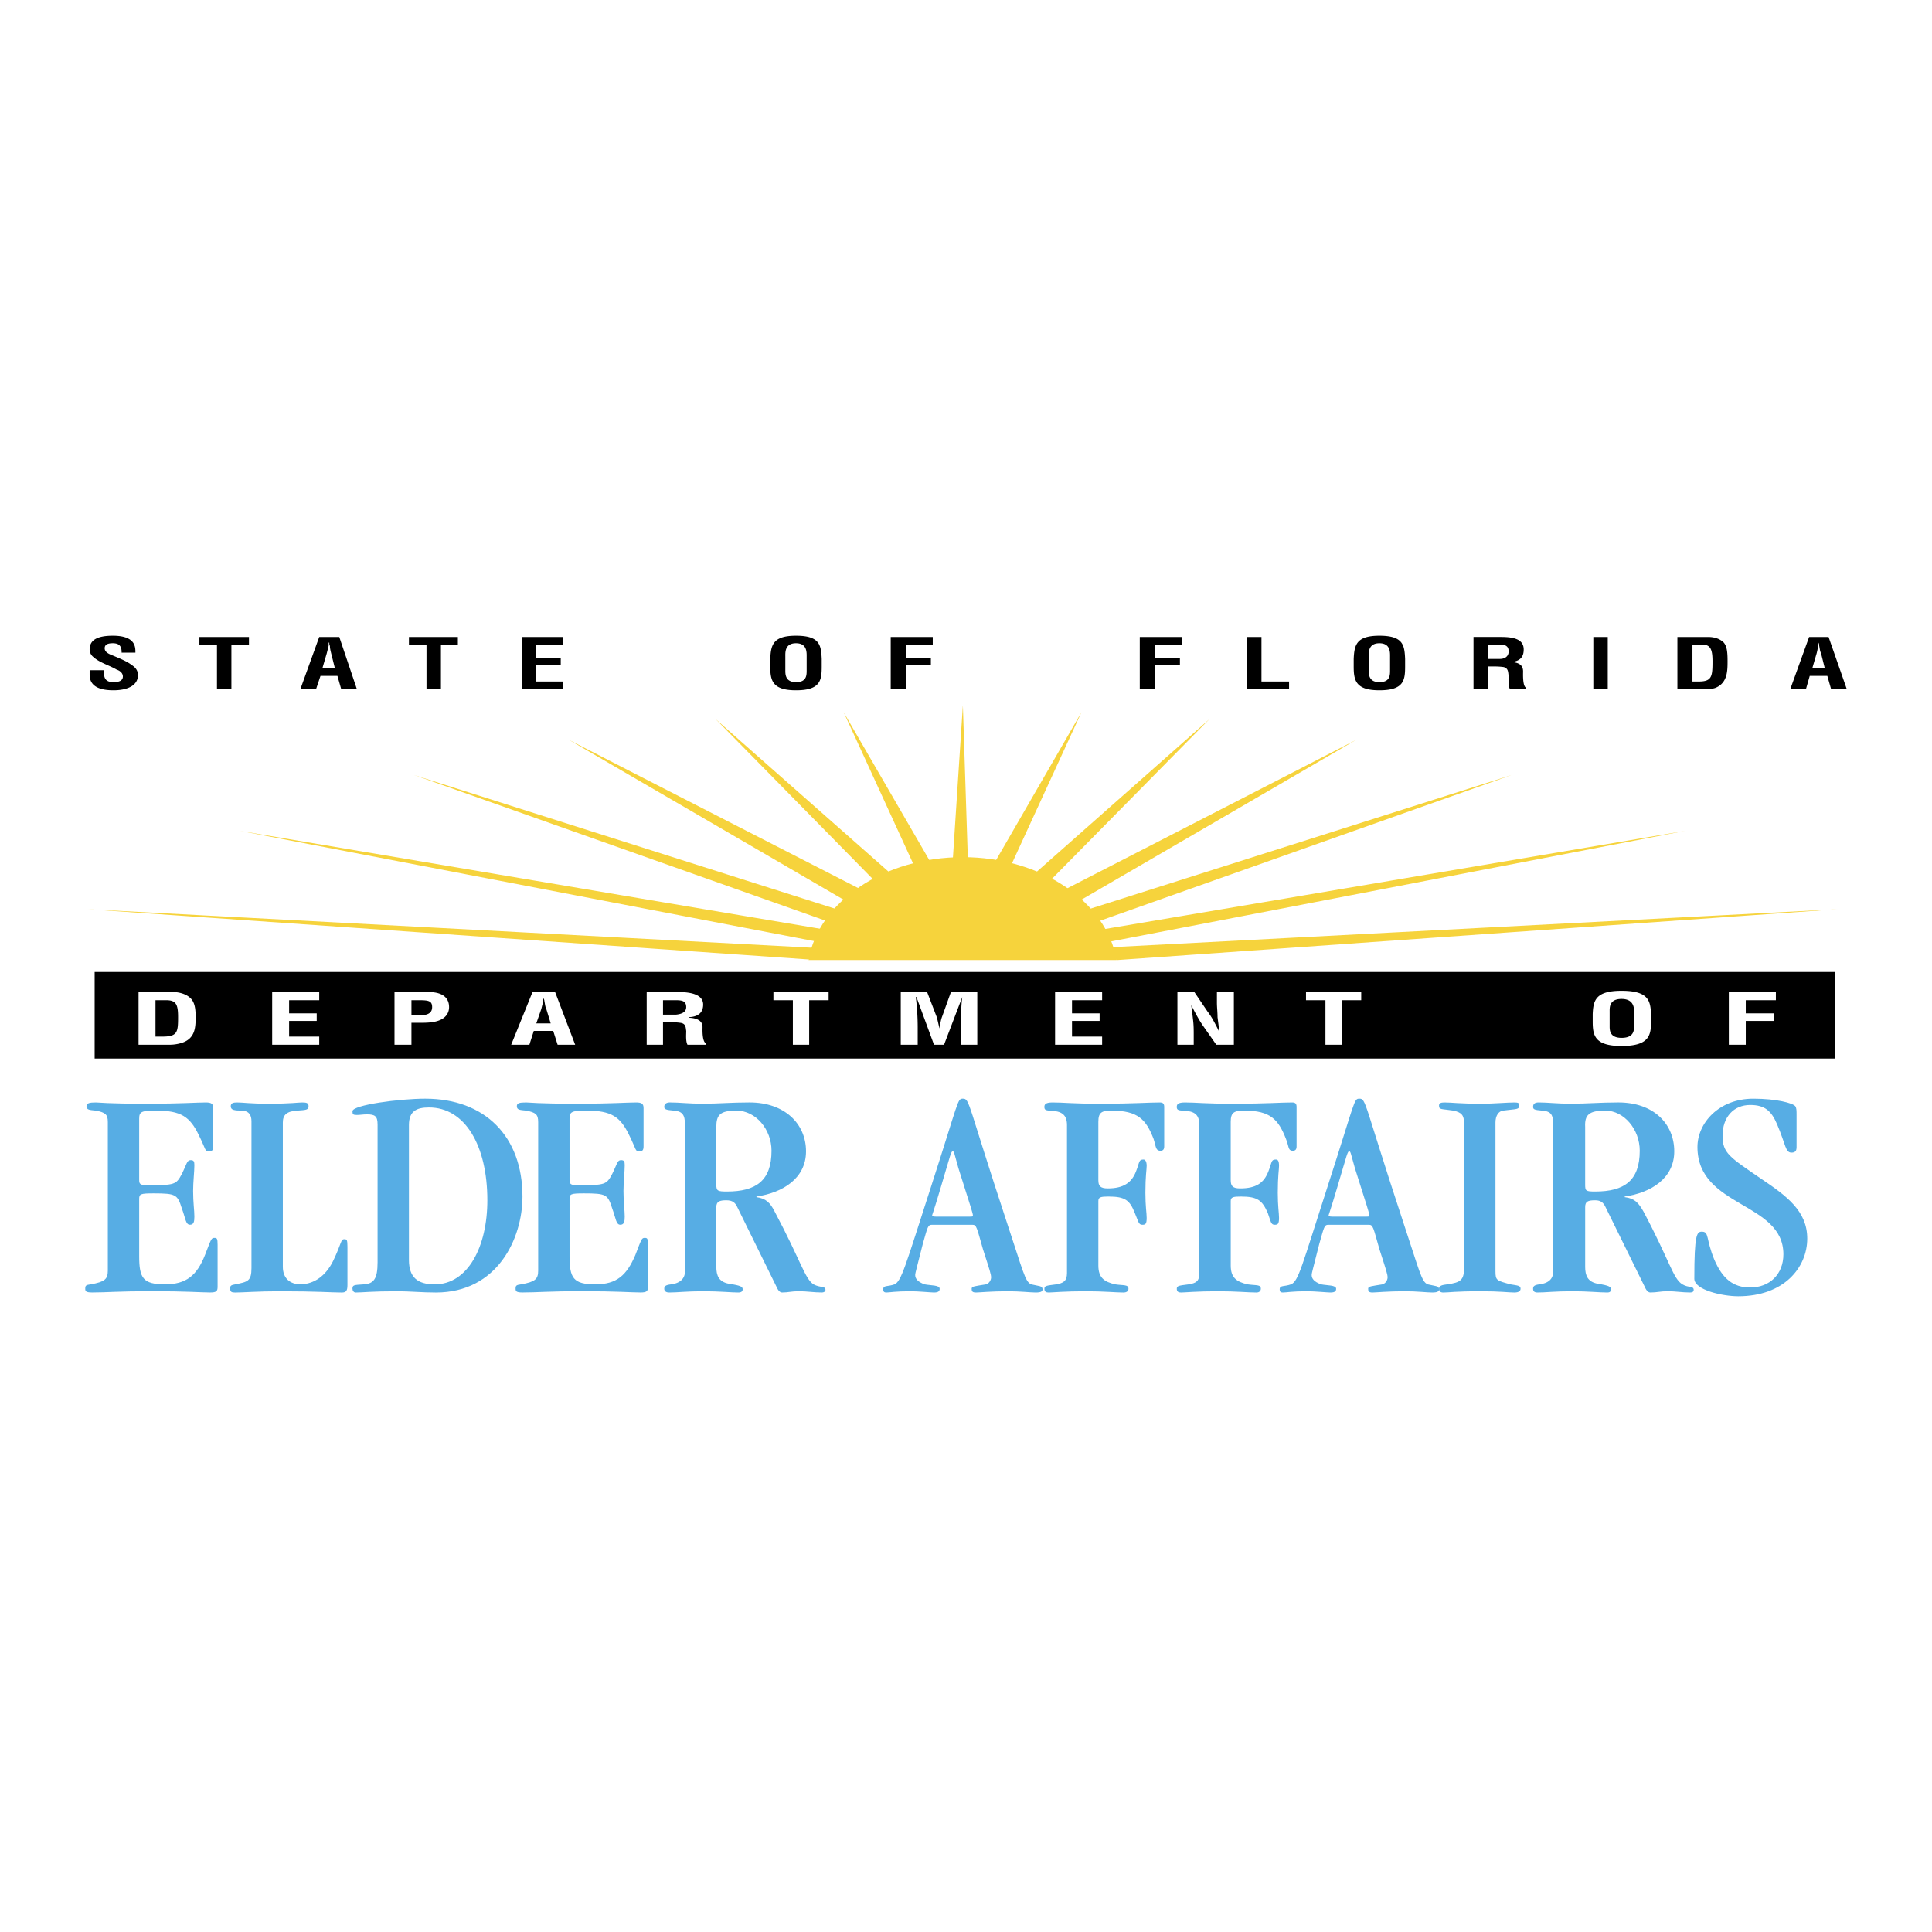
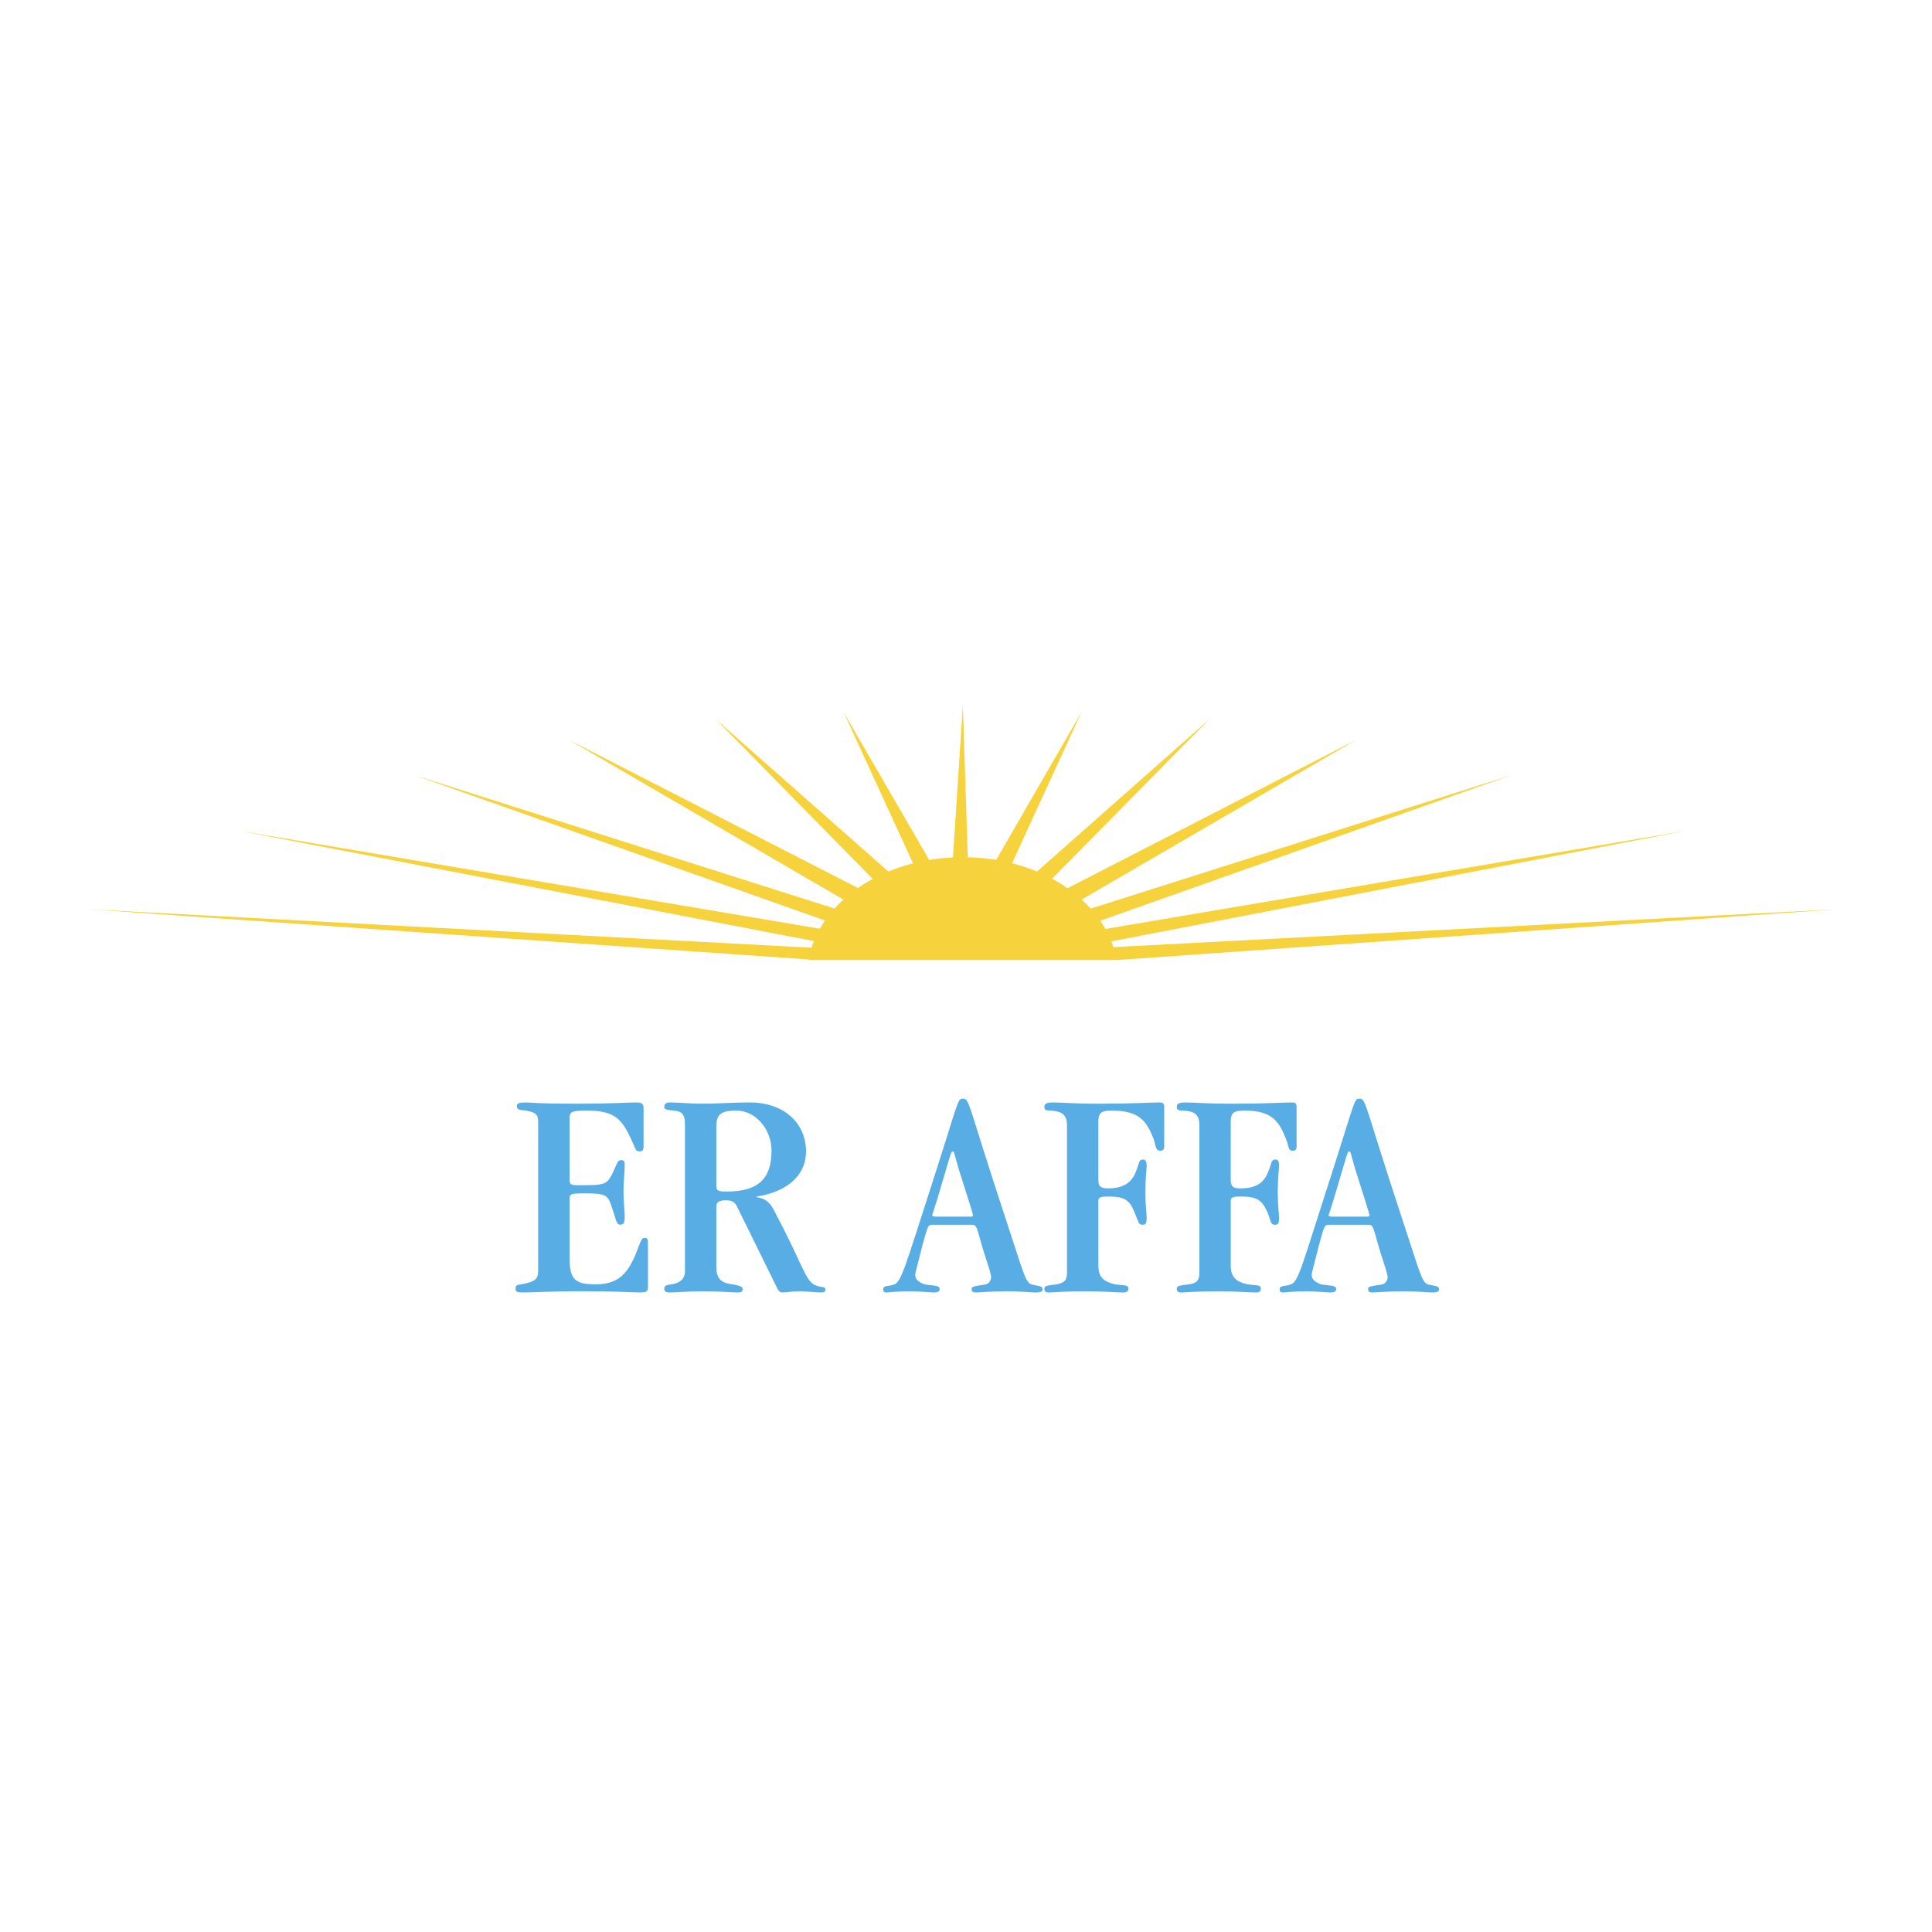
<svg xmlns="http://www.w3.org/2000/svg" width="2500" height="2500" viewBox="0 0 192.756 192.756">
  <g fill-rule="evenodd" clip-rule="evenodd">
-     <path fill="#fff" d="M0 0h192.756v192.756H0V0z" />
    <path d="M80.668 95.784c1.001-5.821 7.51-10.265 15.396-10.265 7.824 0 14.333 4.443 15.333 10.265H80.668z" fill="#f6d33c" />
    <path fill="#f6d33c" d="M109.146 94.594l74.166-3.88-71.851 5.07-1.375-.501-.94-.689zM105.266 93.53l62.9-10.64-62.086 11.955-.814-1.315zM106.643 91.34l44.187-14.02-43.123 15.271-1.064-1.251zM103.764 90.025l31.545-16.21-30.231 17.587-1.314-1.377zM101.26 88.899l19.402-17.149-17.65 17.9-1.752-.751zM98.318 87.647l9.577-16.586-7.825 17.024-1.752-.438zM94.938 87.647l1.127-17.274.563 17.336-1.69-.062zM82.921 94.657L8.754 90.714l71.852 5.007 2.19-.563.125-.501zM85.112 93.217L23.901 82.89l60.961 11.704.25-1.377zM86.239 91.59L41.3 77.32l44.375 15.71.564-1.44zM87.052 89.337L56.759 73.815 85.8 90.714l1.252-1.377zM90.557 88.648L71.405 71.75l17.588 17.9 1.564-1.002zM93.562 87.271l-9.389-16.21 7.699 16.773 1.69-.563z" />
-     <path d="M9.443 96.973h173.619v8.636H9.443v-8.636z" />
-     <path d="M10.757 111.932c0-.752-.25-.939-1.189-1.127-.625-.062-.938-.062-.938-.438 0-.314.313-.375.938-.375.313 0 1.064.125 5.132.125 3.38 0 4.882-.125 5.821-.125.563 0 .751.125.751.562v3.818c0 .375-.125.5-.375.5-.5 0-.313-.125-1.064-1.627-.876-1.814-1.752-2.441-4.256-2.441-1.502 0-1.69.125-1.69.814v6.07c0 .438.062.562.876.562 2.691 0 2.816-.062 3.379-1.125.5-1.002.5-1.377.876-1.377.312 0 .375.125.375.5 0 .625-.125 1.689-.125 2.566 0 1.189.125 1.939.125 2.566 0 .5-.063.812-.438.812-.438 0-.438-.625-.813-1.627-.438-1.377-.563-1.502-2.816-1.502-1.314 0-1.439.062-1.439.562v5.697c0 2.189.375 2.816 2.566 2.816 2.128 0 3.192-.877 4.006-2.943.626-1.627.626-1.689.938-1.689.251 0 .313.062.313.689v4.193c0 .438-.125.562-.751.562-.876 0-2.378-.125-5.695-.125-3.63 0-4.569.125-6.071.125-.625 0-.688-.125-.688-.375 0-.312.063-.375.563-.438 1.377-.252 1.69-.502 1.69-1.377v-14.828h-.001zM28.219 126.389c0 1.127.688 1.754 1.815 1.754 1.314-.062 2.441-.814 3.192-2.316.876-1.814.751-2.191 1.127-2.191.25 0 .312.062.312.752v3.818c0 .562-.125.75-.563.75-1.001 0-2.441-.125-6.196-.125-2.19 0-3.693.125-4.444.125-.375 0-.5-.062-.5-.438 0-.25.125-.312.5-.375 1.252-.252 1.627-.314 1.627-1.629v-14.645c0-.627-.25-1.002-.876-1.064-.876 0-1.189-.062-1.189-.438 0-.314.25-.375.626-.375.626 0 1.251.125 3.192.125 2.191 0 2.879-.125 3.317-.125.438 0 .626.061.626.375 0 .375-.25.375-1.127.438-1.064.062-1.439.438-1.439 1.189v14.395zM37.67 112.182c0-.814-.25-1.002-1.064-1.002-.375 0-.688.062-1.001.062-.375 0-.438-.062-.438-.375 0-.625 4.694-1.252 7.26-1.252 5.946 0 9.701 3.756 9.701 9.764 0 4.193-2.503 9.576-8.637 9.576-1.377 0-2.629-.125-3.818-.125-2.628 0-3.504.125-4.193.125-.188 0-.313-.188-.313-.375 0-.375.125-.375 1.127-.438 1.001-.062 1.377-.564 1.377-2.191v-13.769h-.001zm3.13 13.519c0 1.752.876 2.441 2.566 2.441 3.317 0 5.257-3.756 5.257-8.387 0-5.508-2.253-9.264-5.821-9.264-1.252 0-2.002.375-2.002 1.752v13.458z" fill="#57ade4" />
    <path d="M53.693 111.932c0-.752-.25-.939-1.189-1.127-.625-.062-.938-.062-.938-.438 0-.314.25-.375.938-.375.313 0 1.064.125 5.132.125 3.38 0 4.882-.125 5.821-.125.563 0 .751.125.751.562v3.818c0 .375-.125.5-.375.5-.5 0-.313-.125-1.064-1.627-.876-1.814-1.752-2.441-4.256-2.441-1.502 0-1.69.125-1.69.814v6.07c0 .438.062.562.876.562 2.691 0 2.816-.062 3.379-1.125.5-1.002.5-1.377.876-1.377.312 0 .375.125.375.5 0 .625-.125 1.689-.125 2.566 0 1.189.125 1.939.125 2.566 0 .5-.063.812-.438.812-.438 0-.438-.625-.813-1.627-.438-1.377-.563-1.502-2.816-1.502-1.314 0-1.439.062-1.439.562v5.697c0 2.189.375 2.816 2.566 2.816 2.128 0 3.129-.877 4.006-2.943.626-1.627.626-1.689.939-1.689.25 0 .313.062.313.689v4.193c0 .438-.125.562-.751.562-.876 0-2.378-.125-5.696-.125-3.63 0-4.568.125-6.071.125-.625 0-.688-.125-.688-.375 0-.312.063-.375.563-.438 1.377-.252 1.69-.502 1.69-1.377v-14.828h-.001zM71.468 126.389c0 .877.25 1.502 1.251 1.691 1.252.188 1.377.312 1.377.562 0 .188-.125.312-.438.312-.688 0-1.877-.125-3.442-.125-1.753 0-2.629.125-3.442.125-.313 0-.501-.125-.501-.375s.125-.375.688-.438c1.001-.127 1.377-.689 1.377-1.252V112.18c0-.939-.25-1.314-1.126-1.377-.751-.062-.939-.125-.939-.375 0-.312.25-.438.563-.438.938 0 1.877.125 3.254.125 1.69 0 2.817-.125 4.694-.125 3.504 0 5.633 2.127 5.633 4.881 0 2.691-2.316 4.131-4.944 4.506v.062c.939.125 1.377.564 1.815 1.439 2.629 4.945 3.004 6.697 3.88 7.262.688.375 1.189.125 1.189.562 0 .125-.125.25-.375.25-.751 0-1.502-.125-2.253-.125-.814 0-1.064.125-1.69.125-.188 0-.375-.125-.563-.562l-3.943-8.012c-.188-.375-.438-.625-1.064-.625-.688 0-1.001.125-1.001.688v5.948zm0-8.2c0 .627.125.689 1.063.689 2.879 0 4.444-1.064 4.444-4.068 0-2.129-1.564-4.006-3.505-4.006-1.627 0-2.002.438-2.002 1.627v5.758zM92.999 122.195c-.438 0-.438.188-.939 1.941-.626 2.504-.751 2.879-.751 3.066 0 .375.251.688.939.939.626.125 1.502.062 1.502.438 0 .188-.062.375-.563.375-.313 0-1.565-.125-2.315-.125-1.565 0-2.128.125-2.441.125-.188 0-.312-.062-.312-.312 0-.438.438-.25 1.126-.5.689-.314 1.064-1.754 3.63-9.701 2.816-8.701 2.629-8.826 3.192-8.826.688 0 .438.377 4.382 12.33 1.627 4.883 1.814 5.945 2.439 6.197.752.188 1.127.125 1.127.5 0 .188-.125.312-.688.312-.502 0-1.564-.125-2.754-.125-1.691 0-2.879.125-3.193.125-.375 0-.438-.125-.438-.375s.313-.25 1.44-.438c.375-.127.5-.502.5-.689 0-.312-.125-.688-.812-2.816-.627-2.191-.627-2.441-1.064-2.441h-4.007zm3.754-.812c.25 0 .313 0 .313-.125 0-.188-.188-.752-1.439-4.695-.438-1.564-.438-1.689-.563-1.689-.188 0-.188.188-1.251 3.756-.688 2.314-.813 2.566-.813 2.629s.062.125.375.125h3.378v-.001zM109.584 117.752c0 .564.188.814.939.814 1.564 0 2.379-.564 2.816-1.691.375-.938.25-1.188.75-1.188.125 0 .314.125.314.625 0 .375-.127 1.002-.127 2.691 0 1.377.127 2.002.127 2.504 0 .625-.127.688-.439.688-.375 0-.375-.312-.75-1.189-.502-1.25-.939-1.627-2.629-1.627-.752 0-1.002.062-1.002.439v6.445c0 1.189.562 1.627 1.689 1.879.814.125 1.314 0 1.314.438 0 .188-.125.375-.5.375-.752 0-1.941-.125-3.756-.125-2.127 0-3.379.125-3.691.125-.252 0-.439-.062-.439-.375s.25-.312 1.189-.438c.689-.127 1.064-.314 1.064-1.127v-14.771c0-1.064-.564-1.377-1.627-1.439-.564 0-.627-.125-.627-.375s.125-.438.814-.438c1.189 0 1.814.125 4.818.125 3.256 0 4.758-.125 5.883-.125.314 0 .439.125.439.438v3.943c0 .312-.125.438-.375.438-.502 0-.439-.438-.689-1.189-.75-1.939-1.564-2.816-4.193-2.816-1.002 0-1.314.188-1.314 1.127v5.819h.002zM122.791 117.752c0 .564.188.814.938.814 1.627 0 2.379-.564 2.816-1.691.377-.938.252-1.188.752-1.188.188 0 .312.125.312.625 0 .375-.125 1.002-.125 2.691 0 1.377.125 2.002.125 2.504 0 .625-.125.688-.438.688-.375 0-.375-.312-.689-1.189-.562-1.25-1-1.627-2.691-1.627-.75 0-1 .062-1 .439v6.445c0 1.189.562 1.627 1.689 1.879.875.125 1.314 0 1.314.438 0 .188-.125.375-.439.375-.812 0-2.002-.125-3.816-.125-2.129 0-3.381.125-3.693.125-.25 0-.438-.062-.438-.375s.25-.312 1.189-.438c.75-.127 1.062-.314 1.062-1.127v-14.771c0-1.064-.5-1.377-1.564-1.439-.625 0-.688-.125-.688-.375s.125-.438.812-.438c1.189 0 1.816.125 4.883.125 3.254 0 4.693-.125 5.82-.125.312 0 .438.125.438.438v3.943c0 .312-.125.438-.375.438-.5 0-.375-.438-.688-1.189-.752-1.939-1.564-2.816-4.131-2.816-1.064 0-1.377.188-1.377 1.127v5.819h.002zM132.555 122.195c-.439 0-.439.188-.939 1.941-.625 2.504-.75 2.879-.75 3.066 0 .375.25.688.938.939.627.125 1.502.062 1.502.438 0 .188-.062.375-.562.375-.312 0-1.564-.125-2.316-.125-1.564 0-2.064.125-2.441.125-.188 0-.312-.062-.312-.312 0-.438.438-.25 1.127-.5.752-.314 1.064-1.754 3.631-9.701 2.816-8.701 2.629-8.826 3.191-8.826.688 0 .438.377 4.381 12.33 1.627 4.883 1.814 5.945 2.441 6.197.75.188 1.127.125 1.127.5 0 .188-.125.312-.689.312-.5 0-1.502-.125-2.691-.125-1.752 0-2.941.125-3.254.125-.375 0-.438-.125-.438-.375s.312-.25 1.439-.438c.375-.127.5-.502.5-.689 0-.312-.125-.688-.814-2.816-.625-2.191-.625-2.441-1.062-2.441h-4.009zm3.754-.812c.252 0 .314 0 .314-.125 0-.188-.188-.752-1.439-4.695-.439-1.564-.439-1.689-.564-1.689-.188 0-.188.188-1.252 3.756-.688 2.314-.812 2.566-.812 2.629s.062.125.375.125h3.378v-.001z" fill="#57ade4" />
-     <path d="M146.072 112.119c0-.877-.25-1.127-1.062-1.314-1.189-.188-1.439-.062-1.439-.5 0-.252.188-.312.562-.312.752 0 1.377.125 3.756.125 1.064 0 2.504-.125 3.191-.125.375 0 .502.061.502.25 0 .5-.252.375-1.629.562-.438.062-.75.5-.75 1.189v14.834c0 .938.125.938 1.502 1.314.75.125 1.002.125 1.002.438 0 .188-.125.375-.627.375-.562 0-1.377-.125-3.316-.125-2.629 0-3.193.125-3.756.125-.312 0-.438-.125-.438-.375 0-.312.312-.375.812-.438 1.377-.189 1.689-.439 1.689-1.691v-14.332h.001zM158.152 126.389c0 .877.25 1.502 1.252 1.691 1.189.188 1.314.312 1.314.562 0 .188-.062.312-.375.312-.752 0-1.941-.125-3.443-.125-1.814 0-2.691.125-3.504.125-.312 0-.439-.125-.439-.375s.127-.375.627-.438c1.064-.127 1.377-.689 1.377-1.252V112.18c0-.939-.188-1.314-1.127-1.377-.75-.062-.877-.125-.877-.375 0-.312.189-.438.564-.438.875 0 1.814.125 3.191.125 1.689 0 2.879-.125 4.758-.125 3.504 0 5.57 2.127 5.57 4.881 0 2.691-2.316 4.131-4.945 4.506v.062c1.002.125 1.377.564 1.877 1.439 2.629 4.945 2.943 6.697 3.881 7.262.627.375 1.127.125 1.127.562 0 .125-.062.25-.375.25-.752 0-1.439-.125-2.191-.125-.812 0-1.064.125-1.752.125-.188 0-.375-.125-.564-.562l-3.941-8.012c-.189-.375-.439-.625-1.002-.625-.752 0-1.002.125-1.002.688v5.948h-.001zm0-8.2c0 .627.062.689 1.002.689 2.879 0 4.443-1.064 4.443-4.068 0-2.129-1.564-4.006-3.441-4.006-1.629 0-2.066.438-2.004 1.627v5.758zM179.244 114.436c0 .375-.125.562-.5.562-.625 0-.562-.75-1.439-2.816-.562-1.314-1.189-1.939-2.691-1.939-1.627 0-2.754 1.189-2.754 3.066 0 1.752.689 2.127 3.881 4.318 2.504 1.689 4.568 3.191 4.568 5.945 0 2.879-2.314 5.758-6.885 5.758-1.564 0-4.381-.625-4.381-1.752 0-4.443.25-4.693.752-4.693.75 0 .375.688 1.252 2.816.812 1.877 1.877 2.754 3.566 2.754 1.941 0 3.316-1.314 3.316-3.318 0-5.256-8.574-4.631-8.574-10.701 0-2.379 2.129-4.82 5.57-4.82 2.316 0 3.943.438 4.193.752.125.188.125.438.125.875v3.193h.001z" fill="#57ade4" />
-     <path d="M12.134 65.115c0-.438-.063-.939-.876-.939-.5 0-.813.125-.813.501 0 .375.375.563.876.751.438.188 1.376.563 1.752.876.501.313.688.626.688 1.064 0 1.001-1.001 1.502-2.44 1.502-1.753 0-2.378-.626-2.378-1.565v-.438h1.439v.313c0 .5.188.876.939.876.625 0 .938-.188.938-.563 0-.313-.25-.563-.626-.688-.751-.438-1.69-.688-2.316-1.252a.978.978 0 0 1-.375-.751c0-.938.75-1.377 2.315-1.377 2.316 0 2.253 1.189 2.253 1.69h-1.376zM19.895 63.551h4.944v.75h-1.752v4.445h-1.439v-4.445h-1.753v-.75zM29.972 68.746l1.877-5.195h2.002l1.752 5.195H34.04l-.375-1.314h-1.69l-.438 1.314h-1.565zm2.191-2.066h1.251l-.375-1.502c-.062-.25-.125-.5-.125-.751-.062-.062-.062-.188-.062-.313h-.062v.313l-.188.751-.439 1.502zM40.8 63.551h4.882v.75h-1.69v4.445h-1.44v-4.445H40.8v-.75zM52.065 68.746v-5.195h4.131v.75h-2.691v1.315h2.441v.751h-2.441v1.627h2.691v.752h-4.131zM76.851 65.741c.062-1.377.25-2.316 2.566-2.316 2.378 0 2.504.939 2.566 2.316v.751c0 1.377-.125 2.378-2.566 2.378-2.378 0-2.566-1.001-2.566-2.378v-.751zm1.502 1.189c0 .438.062 1.127 1.064 1.127 1.064 0 1.064-.688 1.064-1.189v-1.314c0-.438.062-1.377-1.064-1.377-1.127 0-1.064.939-1.064 1.314v1.439zM88.867 68.746v-5.195h4.194v.75H90.37v1.315h2.503v.751H90.37v2.379h-1.503zM113.715 68.746v-5.195h4.193v.75h-2.691v1.315h2.504v.751h-2.504v2.379h-1.502zM124.418 68.746v-5.195h1.439v4.443h2.754v.752h-4.193zM135.059 65.741c.062-1.377.25-2.316 2.564-2.316 2.379 0 2.504.939 2.566 2.316v.751c0 1.377-.125 2.378-2.566 2.378-2.377 0-2.564-1.001-2.564-2.378v-.751zm1.502 1.189c0 .438.062 1.127 1.062 1.127 1.064 0 1.064-.688 1.064-1.189v-1.314c0-.438.062-1.377-1.064-1.377-1.125 0-1.062.939-1.062 1.314v1.439zM148.451 66.492v2.253h-1.439V63.55h2.754c1.314 0 2.254.25 2.254 1.251 0 .563-.188 1.127-1.189 1.252.877.062 1.127.438 1.127.938 0 .188-.062 1.502.312 1.627v.125h-1.627c-.188-.313-.125-1.002-.125-1.314-.062-.313 0-.751-.502-.876-.438-.062-.875-.062-1.252-.062h-.313v.001zm0-.751h1.189c.5 0 .877-.25.877-.751 0-.563-.377-.688-.939-.688h-1.127v1.439zM158.967 63.551h1.439v5.195h-1.439v-5.195zM167.354 68.746v-5.195h3.066c.375 0 1.064.062 1.564.563.312.376.375.939.375 1.815 0 1.001 0 2.19-1.188 2.691-.314.125-.689.125-1.064.125h-2.753v.001zm2.126-.752c1.314 0 1.377-.5 1.377-2.002 0-1.189-.188-1.69-1.062-1.69h-.939v3.693h.624v-.001zM178.619 68.746l1.877-5.195h1.941l1.814 5.195h-1.564l-.375-1.314h-1.754l-.375 1.314h-1.564zm2.192-2.066h1.25l-.375-1.502c-.125-.25-.125-.5-.188-.751 0-.062 0-.188-.062-.313 0 .125-.062.25-.062.313 0 .25-.062.5-.125.751l-.438 1.502z" />
    <path d="M13.824 104.232v-5.258h3.442c.438 0 1.251.127 1.752.627.375.375.5.939.5 1.814 0 1.002 0 2.191-1.377 2.629a4.039 4.039 0 0 1-1.251.188h-3.066zm2.379-.812c1.502 0 1.564-.439 1.564-1.941 0-1.252-.188-1.689-1.189-1.689h-1.064v3.631h.689v-.001zM27.155 104.232v-5.257h4.695v.814h-3.005v1.315h2.754v.751h-2.754v1.565h3.005v.812h-4.695zM39.36 104.232v-5.258h3.38c1.627 0 2.065.752 2.065 1.504 0 .438-.188.938-.813 1.25-.501.252-1.189.314-1.878.314H41.05v2.189h-1.69v.001zm1.69-2.941h.876c.688 0 1.189-.188 1.189-.812 0-.627-.375-.689-1.314-.689h-.75v1.501h-.001zM51.001 104.232l2.128-5.258h2.253l2.003 5.258h-1.752l-.438-1.377h-1.94l-.438 1.377h-1.816zm2.504-2.127h1.439l-.438-1.439c-.125-.252-.125-.502-.188-.752 0-.125-.062-.25-.062-.312-.063.062-.063.188-.063.312l-.188.752-.5 1.439zM66.148 101.98v2.252h-1.627v-5.258h3.129c1.439 0 2.504.314 2.504 1.252 0 .564-.25 1.189-1.377 1.252v.062c1.001.062 1.314.439 1.314.939 0 .188-.062 1.502.375 1.627v.125h-1.877c-.188-.375-.125-1-.125-1.377-.062-.312 0-.75-.626-.812-.438-.062-.938-.062-1.376-.062h-.314zm0-.751h1.314c.563-.062 1.001-.25 1.001-.75 0-.627-.438-.689-1.063-.689h-1.252v1.439zM77.164 98.975h5.507v.814h-1.94v4.443h-1.627v-4.443h-1.94v-.814zM91.559 104.232h-1.69v-5.258h2.629l.939 2.441c.125.377.188.814.312 1.189.063-.5.125-.877.25-1.189l.876-2.441h2.628v5.258h-1.626v-1.689c0-1.002 0-2.064.125-3.066l-1.815 4.756h-1.001l-1.752-4.756h-.063c.125 1.002.188 2.064.188 3.066v1.689zM105.266 104.232v-5.257h4.693v.814h-3.004v1.315h2.754v.751h-2.754v1.565h3.004v.812h-4.693zM121.414 98.975h1.689v5.258h-1.752l-1.314-1.877c-.439-.627-.752-1.252-1.189-2.066.062.439.125.939.188 1.504.062.5.062 1 .062 1.439v1h-1.627v-5.258h1.689l1.314 1.941c.438.562.752 1.189 1.189 2.064l-.188-1.502c0-.5-.062-1-.062-1.439v-1.064h.001zM130.301 98.975h5.508v.814h-1.94v4.443h-1.629v-4.443h-1.939v-.814zM158.904 101.166c.062-1.314.25-2.316 2.879-2.316 2.691 0 2.879 1.002 2.941 2.316v.752c0 1.377-.188 2.439-2.941 2.439-2.691 0-2.879-1.062-2.879-2.439v-.752zm1.69 1.252c0 .438.062 1.127 1.189 1.127 1.189 0 1.252-.689 1.252-1.189v-1.377c0-.375 0-1.314-1.252-1.314s-1.189.877-1.189 1.314v1.439zM172.486 104.232v-5.257h4.694v.814h-3.004v1.315h2.816v.751h-2.816v2.377h-1.69z" fill="#fff" />
  </g>
</svg>